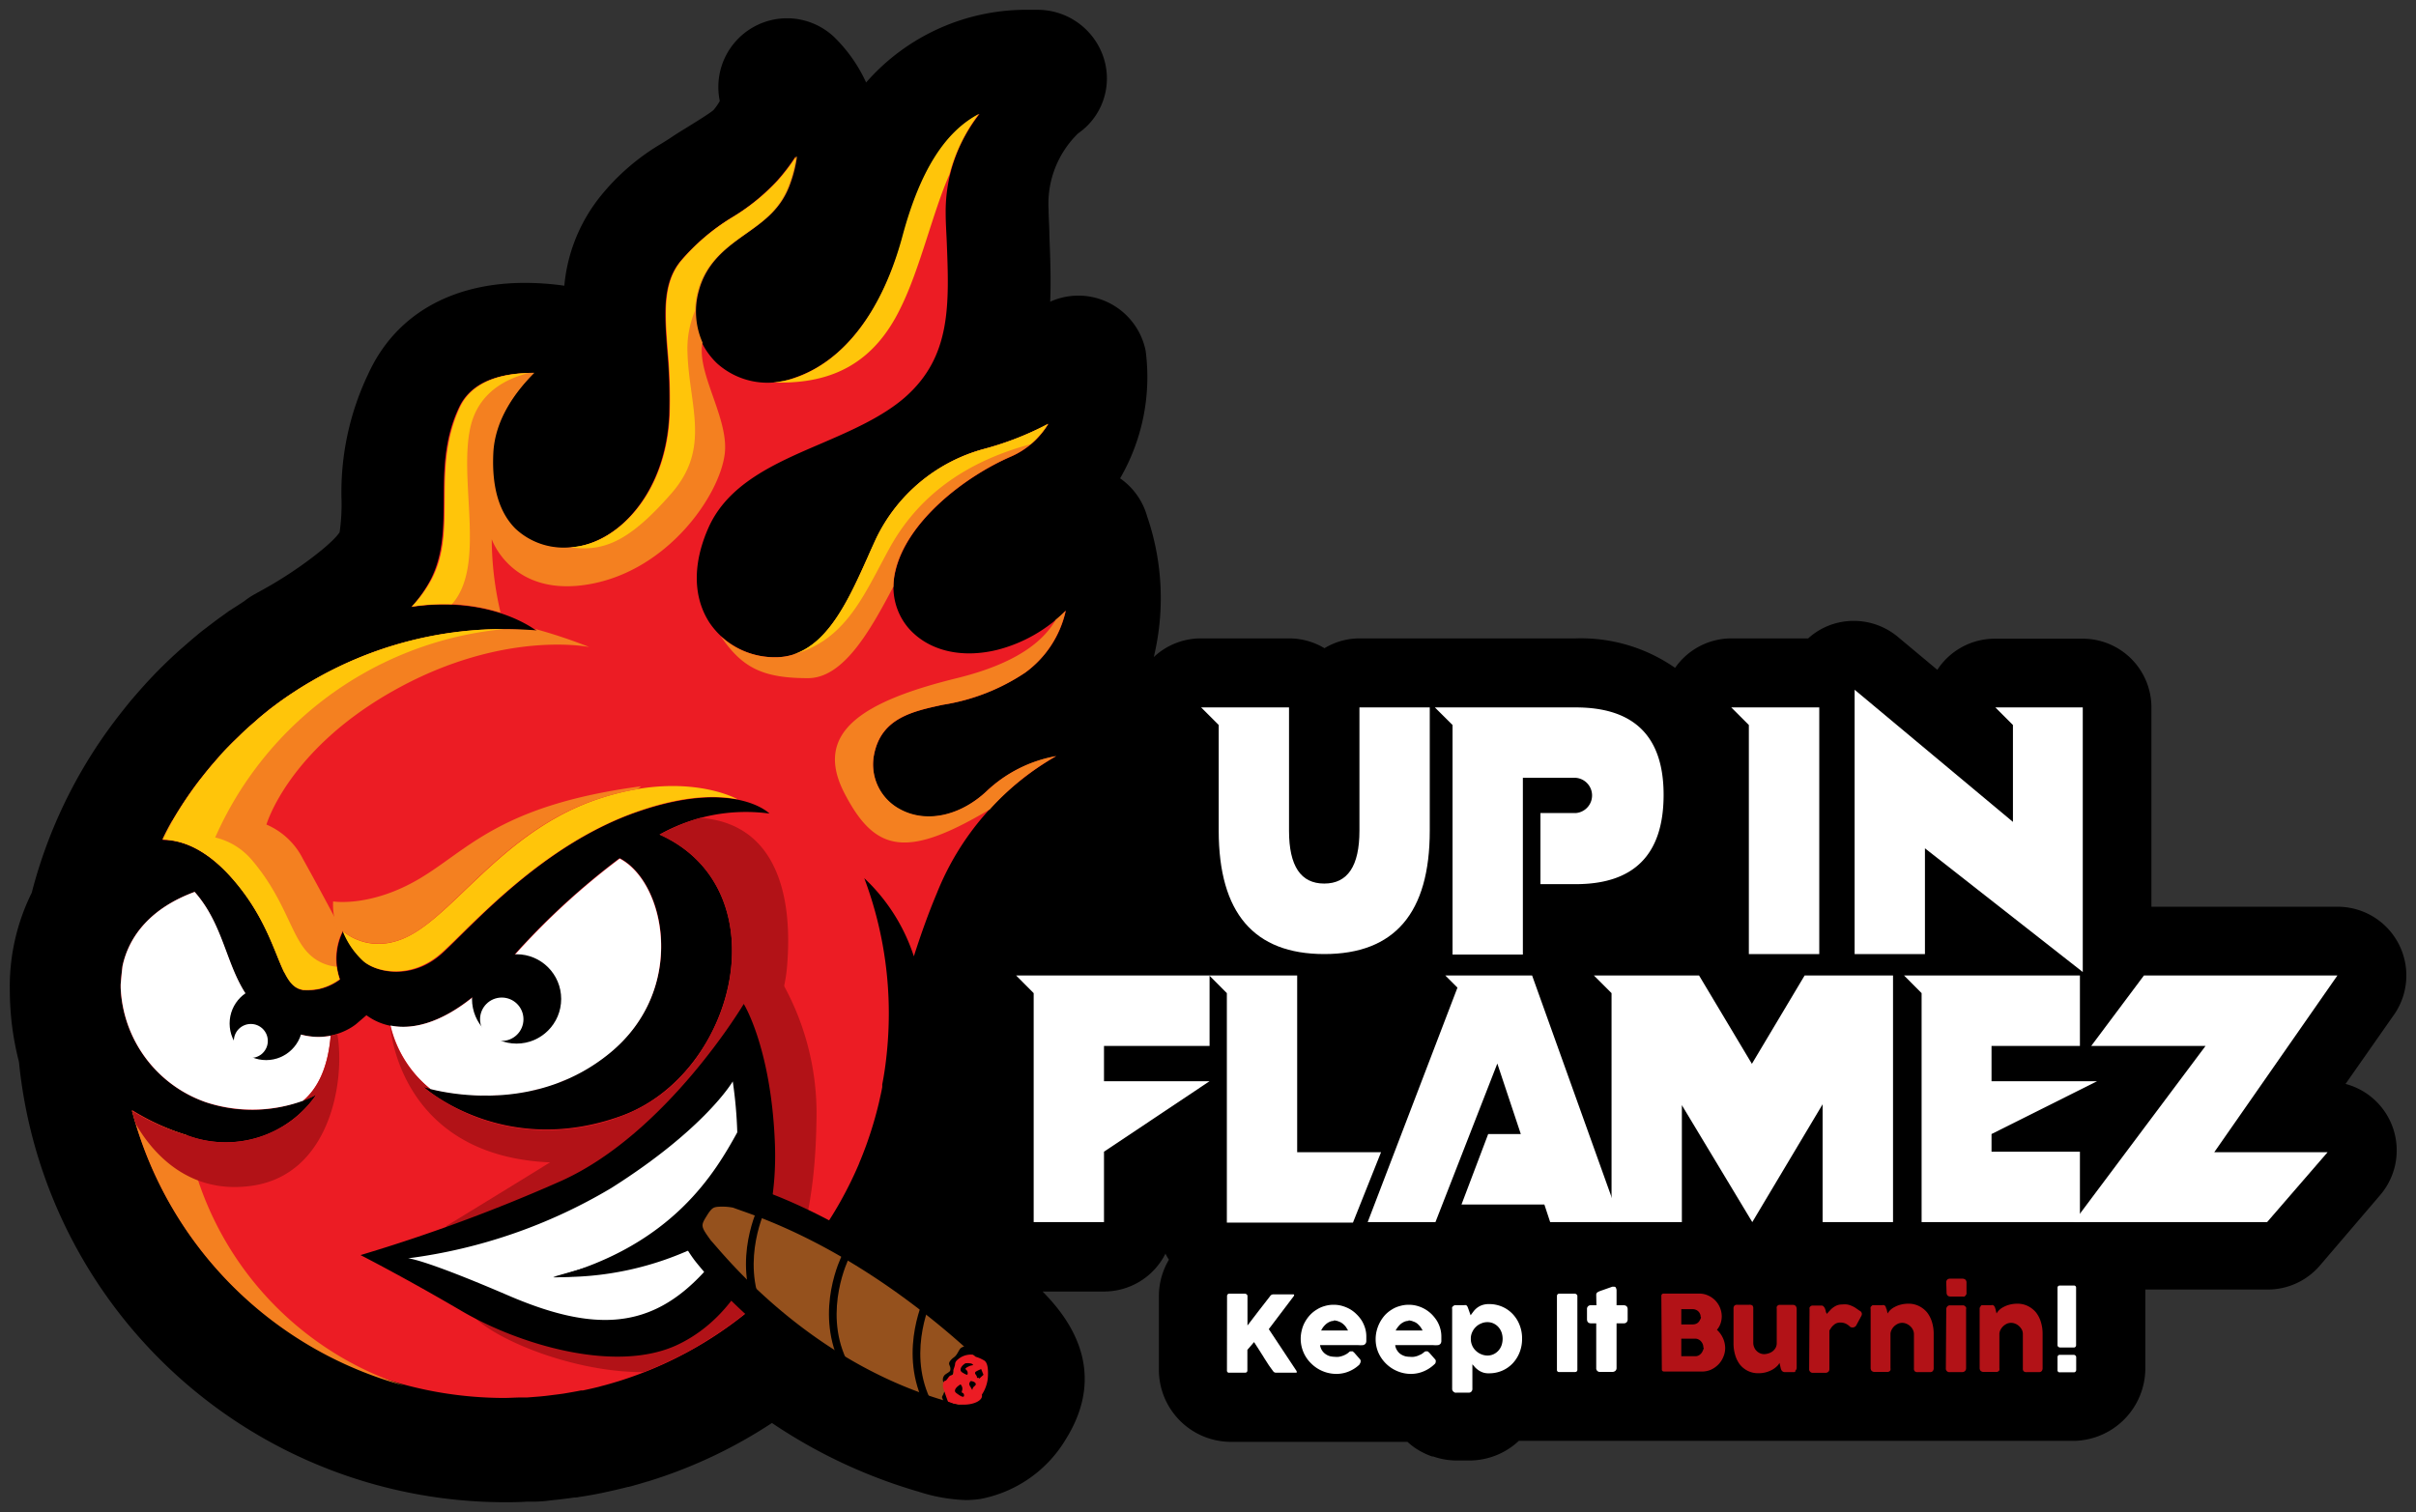
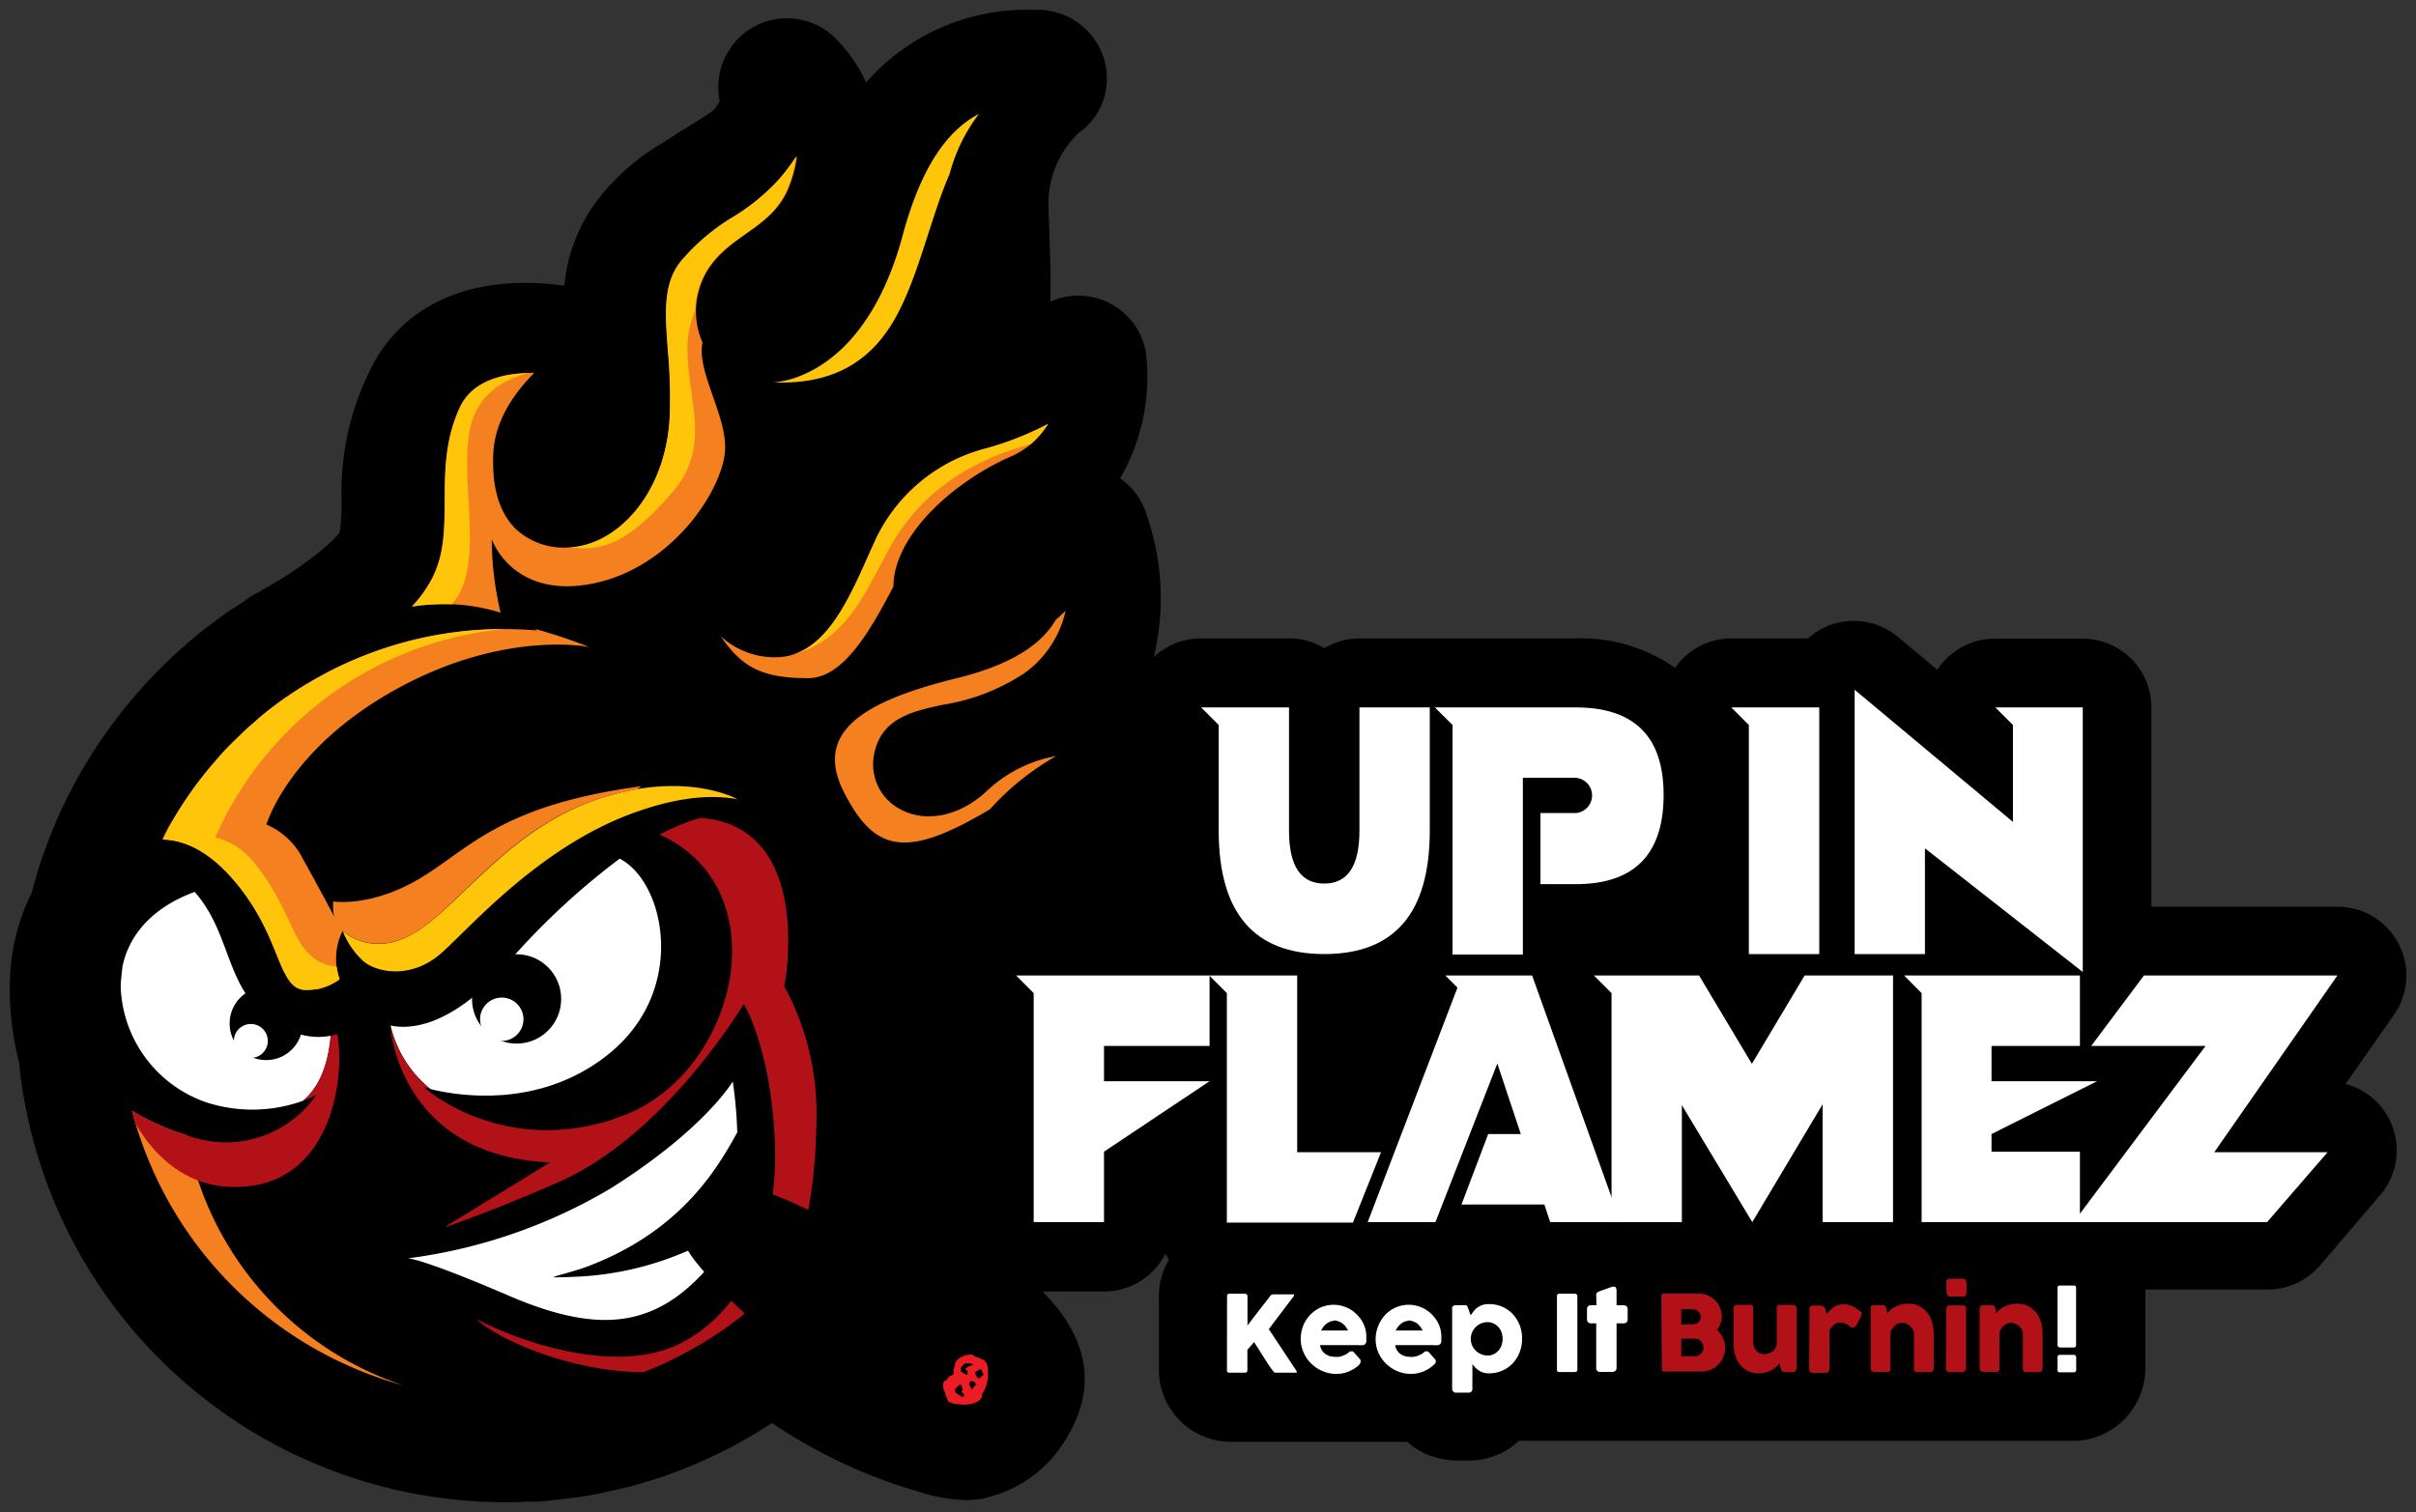
<svg xmlns="http://www.w3.org/2000/svg" id="Layer_1" data-name="Layer 1" viewBox="0 0 246 154">
  <rect x="0" y="0" width="246" height="154" fill="#333333" stroke="none" />
  <defs>
    <style>.cls-1{fill:#ec1c24;}.cls-2{fill:#b21217;}.cls-3{fill:#fff;}.cls-4{fill:#f48020;}.cls-5{fill:#ffc50a;}.cls-6{fill:#95511d;}</style>
  </defs>
  <path d="M238.74,110.52l4.9-7A7,7,0,0,0,238,92.35H219.06V72.05a7,7,0,0,0-7-7h-8.95a7,7,0,0,0-5.85,3.17l-4-3.34a7,7,0,0,0-7.44-1,6.9,6.9,0,0,0-1.71,1.14h-7.83a7,7,0,0,0-5.72,3,16.77,16.77,0,0,0-10.12-3h-22a6.9,6.9,0,0,0-3.58,1,7,7,0,0,0-3.59-1h-9a7,7,0,0,0-4.79,1.9,25.67,25.67,0,0,0-.68-14.34h0a7,7,0,0,0-2.75-3.86,20.58,20.58,0,0,0,2.6-13A7,7,0,0,0,110,30.11h-.19a6.92,6.92,0,0,0-2.88.62c.1-2.34,0-4.61-.08-6.74,0-.79-.06-1.58-.08-2.39v-.22a10,10,0,0,1,3-7.79A6.81,6.81,0,0,0,112.41,6a7.07,7.07,0,0,0-6.62-5h-.91A21.65,21.65,0,0,0,88.19,8.4,15.44,15.44,0,0,0,84.9,3.74a7,7,0,0,0-4.77-1.88,7,7,0,0,0-6.84,8.43,5.82,5.82,0,0,1-.65.93c-.49.4-1.82,1.22-2.55,1.67s-1.19.73-1.71,1.08c-.32.22-.64.41-.95.61A22.83,22.83,0,0,0,61.13,20a17,17,0,0,0-3.67,9.1,28.73,28.73,0,0,0-4-.29c-7.58,0-13.28,3.32-16,9.35a27.89,27.89,0,0,0-2.69,12.62,19.61,19.61,0,0,1-.19,3.43c-.81,1.25-4.49,4-7.52,5.68l0,0-1.22.68a7.86,7.86,0,0,0-1,.68l-1.55,1-.76.55c-.71.5-1.33,1-1.92,1.44-.19.15-.38.3-.56.46l-.16.13c-.52.43-1,.87-1.52,1.31l-.75.68c-.52.49-1.05,1-1.6,1.56l-.13.13-.42.44c-.57.6-1.15,1.25-1.73,1.92-.13.15-.25.3-.38.44-.63.77-1.21,1.5-1.76,2.23l0,0A49.45,49.45,0,0,0,3.23,90.93a21.47,21.47,0,0,0-2.23,10,29.3,29.3,0,0,0,.93,7.22A49.76,49.76,0,0,0,51.34,153c.71,0,1.47,0,2.32-.06l.55,0h.16q.81,0,1.62-.12l.76-.08c.58-.06,1.15-.14,1.73-.22l.12,0a2.7,2.7,0,0,0,.41-.06c.77-.11,1.53-.25,2.27-.4l.27-.06c.65-.14,1.32-.29,2-.46l.39-.1.07,0c.64-.17,1.3-.36,1.94-.56H66l.17-.06a49.22,49.22,0,0,0,12.43-5.89,53.12,53.12,0,0,0,14.94,7,17.34,17.34,0,0,0,4.77.85,10.05,10.05,0,0,0,1.56-.12,12.94,12.94,0,0,0,8.68-6.12c4.62-7.45-.4-12.95-2.39-15h6.25a7,7,0,0,0,6.26-3.86,5.45,5.45,0,0,0,.35.62A7.25,7.25,0,0,0,118,132v7.5a7.34,7.34,0,0,0,7.23,7.35h18.08a7,7,0,0,0,.59.49,7.44,7.44,0,0,0,1.92,1l.11,0a7.25,7.25,0,0,0,2.43.41h1.23a7.37,7.37,0,0,0,5.06-2h56.55a7.4,7.4,0,0,0,7.24-7.35v-1.3c0-.23,0-.45,0-.67s0-.4,0-.61v-5.48h12.46a7,7,0,0,0,5.31-2.44l6.14-7.18a7,7,0,0,0-3.55-11.33Z" />
  <path d="M98,78c-1.94,1.8-3.74,1.82-4.7,1.29a1.58,1.58,0,0,1-.82-1.81c.24-1.28,1.07-1.59,4.23-2.27a24.7,24.7,0,0,0,9.67-3.85c7.88-5.59,3.78-16.46,3.69-16.9,0,0-.21,6.17-9.44,8.26-2.35.53-4.38.17-5.45-1.07A2.87,2.87,0,0,1,94.6,59c.72-3.12,4.42-8.08,9.2-10.14,7.07-3.06,6-11.89,6-11.71-.17,1.86-3.83,4.18-10.63,6.1C93.24,44.89,88.47,48,86,53.36c-.29.64-.59,1.29-.88,2-1.78,4-3.62,8.09-6.17,8.09a4.43,4.43,0,0,1-3.78-1.94c-1-1.52-1-3.74.14-6.23,1.44-3.28,5.43-5,9.65-6.8,3.31-1.42,6.74-2.89,9.47-5.28,6-5.28,5.74-11.89,5.46-18.88,0-.87-.07-1.75-.1-2.65A16.71,16.71,0,0,1,105.57,8c-8.1-.26-14.09,4.08-17,15-1.73,6.42-5,10.86-8.82,12.17a4.21,4.21,0,0,1-4.32-.7,3.85,3.85,0,0,1-.9-3.93c.45-1.7,1.77-2.64,3.44-3.83a11.63,11.63,0,0,0,4.66-7c1.58-7.13-2.48-10.86-2.48-10.86.2.44,1,3.27-2.34,7.1-1.08,1.23-4,2.83-5.53,3.83-1.91,1.28-3.67,2.09-5.68,4.59C63.89,27.73,64.19,31.74,64.5,36a47.77,47.77,0,0,1,.19,6.17C64.41,48,61,52,57.91,52.2A3.69,3.69,0,0,1,55,51.33c-.91-.91-1.43-2.64-1.21-5a14.39,14.39,0,0,1,5.53-9.73c-.49-.12-11.89-3.46-15.52,4.47a20.93,20.93,0,0,0-2.05,9.75c0,2.53,0,4.72-.93,6.51-1.69,3.4-8.1,7.43-10.43,8.7l-1.21.67v.05l-.21.13c-.61.38-1.2.77-1.79,1.18l-.66.47c-.56.4-1.11.81-1.64,1.23l-.63.51c-.44.37-.87.74-1.3,1.13L22.3,72c-.47.44-.93.89-1.38,1.34l-.47.49c-.51.54-1,1.09-1.5,1.66l-.32.38c-.52.62-1,1.26-1.51,1.91l0,0A42.43,42.43,0,0,0,9.81,93.45,14.41,14.41,0,0,0,8,100.83a21.08,21.08,0,0,0,.84,6A42.75,42.75,0,0,0,51.34,146c.67,0,1.33,0,2-.05l.62,0,1.39-.1.66-.07c.49-.05,1-.12,1.48-.19l.46-.06c.65-.1,1.3-.22,1.94-.35l.23,0c.58-.12,1.15-.26,1.72-.4l.38-.1q.85-.22,1.68-.48l.2-.06A42.66,42.66,0,0,0,90.62,120c.06-.15.12-.31.19-.47.16-.4.32-.8.48-1.22s.22-.6.32-.9.11-.29.16-.44a11.31,11.31,0,0,0,1-3.16l.07-.44c0-.13,0-.25.08-.37.12-.52.23-1,.33-1.55,0-.12,0-.23.07-.35.1-.57.2-1.15.28-1.73v0a99.36,99.36,0,0,1,5.06-17c2.11-5,4.67-9.21,8.63-12.35a14.16,14.16,0,0,1,7.44-2.7C110.15,74.33,103.13,73.29,98,78Z" />
-   <path class="cls-1" d="M95.38,91c-.88,2.09-1.65,4.27-2.33,6.4A19,19,0,0,0,88,89.44a39.09,39.09,0,0,1,2.5,13.82,40.33,40.33,0,0,1-.39,5.53c-.08.55-.17,1.11-.28,1.66a2.74,2.74,0,0,1,0,.28c-.09.51-.21,1-.32,1.51a39.44,39.44,0,0,1-1.13,3.89c-.1.29-.2.57-.31.86s-.31.82-.48,1.22c-.05.11-.09.22-.13.33A39.36,39.36,0,0,1,63,140.67l-.2.06c-.5.15-1,.3-1.52.43l-.36.1q-.78.19-1.59.36l-.19,0c-.59.12-1.18.22-1.78.32l-.44.06-1.35.17-.6.06-1.27.1-.57,0c-.61,0-1.21.05-1.83.05a39.22,39.22,0,0,1-37.87-29.33A24.33,24.33,0,0,0,19,115.61a11.19,11.19,0,0,0,13.2-4.12,14.62,14.62,0,0,1-11.22.78,12.93,12.93,0,0,1-8.7-11.69l0-.31c.05-.64.11-1.26.19-1.89.67-3.09,2.92-5.91,7.34-7.54,3.53,4,3.12,9.19,7,12.42,5.45,4.6,9.5,1,9.5,1l1-.86c3.31,2.42,8.43,1.36,14.05-5a73.94,73.94,0,0,1,11.73-11c4.66,2.41,6.94,13.31-1,19.8-8.45,6.94-19,3.47-19,3.47s8.08,7.33,20.13,3C75,109.43,79.57,90.58,67.16,85a17.9,17.9,0,0,1,11.19-2.14s-3.51-3.57-13.36-.2-17.06,11.82-20,14.47-6.5,2-7.92.81a8.36,8.36,0,0,1-2.14-3.1,6.3,6.3,0,0,0-.3,4.92,5.46,5.46,0,0,1-3.74,1.09c-2.63-.36-2.19-5.59-7.17-11.3-2.72-3.11-5.24-4-7.17-4,.33-.65.67-1.29,1-1.92l0-.06a39.36,39.36,0,0,1,2.72-4.06l.34-.43c.36-.46.74-.92,1.12-1.36l.47-.54c.48-.54,1-1.06,1.48-1.57l.58-.56c.35-.33.7-.66,1.06-1l.78-.68c.34-.29.68-.56,1-.84s.5-.4.76-.59c.55-.42,1.12-.82,1.7-1.21l.75-.49c.43-.27.85-.53,1.29-.78a38.74,38.74,0,0,1,19.69-5.35c1.11,0,2.23.05,3.34.14,0,0-4.54-3.65-12.75-2.43a13.1,13.1,0,0,0,2-2.85c1.26-2.53,1.28-5.23,1.3-8.08s0-6.09,1.52-9.32c1.36-3,4.82-3.59,7.62-3.56-1.94,1.94-4,4.78-4.18,8.2s.59,6,2.25,7.67a7.18,7.18,0,0,0,5.61,1.9c4.67-.25,9.74-5.34,10.13-13.43a53.49,53.49,0,0,0-.19-6.6c-.29-3.82-.51-6.85,1.31-9.11a21.48,21.48,0,0,1,5.3-4.51,21.41,21.41,0,0,0,4.56-3.71,19.9,19.9,0,0,0,1.89-2.48,13.23,13.23,0,0,1-.65,2.69c-.9,2.64-2.66,3.89-4.53,5.21s-4,2.86-4.82,5.81A7.38,7.38,0,0,0,73,37a7.69,7.69,0,0,0,7.88,1.48C86,36.78,89.89,31.6,92,23.9c1.74-6.44,4.26-10.48,7.75-12.3a16,16,0,0,0-3.46,10.11c0,.92.06,1.82.1,2.7.27,6.66.48,11.91-4.26,16.07-2.3,2-5.47,3.38-8.53,4.7-4.67,2-9.5,4.07-11.49,8.63-1.59,3.62-1.55,7,.12,9.59a8,8,0,0,0,6.75,3.54c4.84,0,7.26-5.41,9.4-10.18.28-.64.57-1.28.86-1.91a17.14,17.14,0,0,1,11-9.13,31.08,31.08,0,0,0,6.51-2.55,8.28,8.28,0,0,1-3.73,3.3c-4.89,2.11-10.68,6.68-11.84,11.7A6.44,6.44,0,0,0,92.53,64c2,2.26,5.31,3.09,9,2.19a15.16,15.16,0,0,0,7-4,10.63,10.63,0,0,1-4.12,6.3A20.91,20.91,0,0,1,96,71.78c-3.06.67-6.24,1.35-7,5.06a5.16,5.16,0,0,0,2.58,5.58c2.62,1.46,6.09.76,8.83-1.79h0a13.81,13.81,0,0,1,7.11-3.6A28,28,0,0,0,95.38,91Z" />
  <path class="cls-2" d="M77.84,97.29s-1.71,1.92-4,4.51c-1.52,5.21-5.31,10-10.53,11.88l-.69.23A13.22,13.22,0,0,1,61.35,115c-1.92,1.35-15.91,9.87-15.91,9.87s-.38,6,2.87,9.3c2.36,2.36,10.16,5.61,17.23,5.58A39.31,39.31,0,0,0,80.47,129.4c1.85-4.33,2.58-9.58,2.66-15.2A27.13,27.13,0,0,0,77.84,97.29Z" />
  <path class="cls-3" d="M43.83,110.92c2.47.62,11.11,2.21,18.27-3.67,7.91-6.49,5.63-17.39,1-19.8a73.94,73.94,0,0,0-11.73,11c-4.38,4.92-8.45,6.64-11.6,6A11.8,11.8,0,0,0,43.83,110.92Z" />
  <path class="cls-2" d="M52.6,111.37c.36-.05.73-.11,1.1-.19C53.33,111.26,53,111.32,52.6,111.37Z" />
  <path class="cls-2" d="M55.31,110.8c.39-.12.79-.24,1.19-.38C56.1,110.56,55.7,110.68,55.31,110.8Z" />
  <path class="cls-2" d="M53.88,111.15c.38-.08.78-.18,1.17-.28C54.66,111,54.26,111.07,53.88,111.15Z" />
  <path class="cls-2" d="M52.45,111.39l-1.12.12Z" />
  <path class="cls-2" d="M58,109.82c.41-.19.82-.4,1.23-.62C58.81,109.42,58.4,109.63,58,109.82Z" />
  <path class="cls-2" d="M56.7,110.34c.39-.14.79-.3,1.18-.48C57.49,110,57.09,110.2,56.7,110.34Z" />
  <path class="cls-2" d="M60.87,108.18c.41-.29.82-.59,1.23-.93C61.69,107.59,61.28,107.89,60.87,108.18Z" />
  <path class="cls-2" d="M59.46,109.06c.4-.22.8-.47,1.2-.74C60.26,108.59,59.86,108.84,59.46,109.06Z" />
-   <path class="cls-2" d="M48.12,101.6a20.12,20.12,0,0,0,1.59-1.41A20.12,20.12,0,0,1,48.12,101.6Z" />
  <path class="cls-2" d="M50,111.58c.34,0,.69,0,1.05,0C50.73,111.56,50.38,111.57,50,111.58Z" />
  <path class="cls-2" d="M45.09,111.19l.7.12Z" />
  <path class="cls-2" d="M45.82,111.32l.8.1Z" />
  <path class="cls-2" d="M44.4,111.05l.59.12Z" />
  <path class="cls-2" d="M49.84,111.58c-.33,0-.66,0-1,0C49.18,111.59,49.51,111.59,49.84,111.58Z" />
  <path class="cls-2" d="M46.78,111.44l.86.08Z" />
  <path class="cls-2" d="M48.79,111.58l-1,0Z" />
  <path class="cls-2" d="M71.31,83.3A22.19,22.19,0,0,0,67.16,85c12.41,5.62,7.85,24.47-3.89,28.72-12.05,4.37-20.13-3-20.13-3s.43.14,1.18.31l-.49-.11a11.8,11.8,0,0,1-4.09-6.41s.76,12.59,15.19,13.81,24.43-10.89,25.2-19.79C80.82,90.66,78.72,83.84,71.31,83.3Z" />
  <path class="cls-2" d="M41,104.64l-.62,0Z" />
  <path d="M15.49,87.63l.22.1-.36.21A2.92,2.92,0,0,1,15.49,87.63Z" />
  <path d="M75.73,102.25s-7.81,13.14-18.53,18a171.33,171.33,0,0,1-20.49,7.58s4.46,2.27,10.27,5.68,15.77,6.45,22.08,3.42,10.22-10.79,9.84-20.5S75.73,102.25,75.73,102.25Z" />
  <path class="cls-3" d="M71.58,129.67c-5.3,5.69-11,6.07-19.81,2.28s-10.22-3.79-10.22-3.79A53.87,53.87,0,0,0,62.24,121c9.59-6.06,12.37-10.86,12.37-10.86a44.61,44.61,0,0,1,.46,5.19c-2.21,4-6.53,11.54-18.74,14.77,0,0,11.26.21,18.5-8.79C74.43,124.44,73.51,127.6,71.58,129.67Z" />
  <ellipse cx="52.6" cy="101.74" rx="4.54" ry="4.55" />
  <path class="cls-3" d="M21,112.27a15.2,15.2,0,0,0,9.86-.16c1.45-1.24,2.52-3.28,2.81-6.62-1.69.33-4.09.1-6.85-2.23-3.84-3.23-3.43-8.38-7-12.42-4.42,1.63-6.67,4.45-7.34,7.54-.08.63-.14,1.25-.19,1.89l0,.31A12.93,12.93,0,0,0,21,112.27Z" />
  <circle class="cls-3" cx="51.09" cy="103.81" r="2.21" />
  <ellipse cx="27.1" cy="104.24" rx="3.72" ry="3.73" />
  <circle class="cls-3" cx="25.54" cy="106.02" r="1.73" />
  <path class="cls-4" d="M17.53,83.57c-.36.63-.7,1.27-1,1.92,1.93,0,4.45.91,7.17,4C27,93.32,27.9,96.91,28.92,99l1.92,1.83,1.46-.07a6.24,6.24,0,0,0,2.28-1,6.37,6.37,0,0,1,.27-4.87c-.88-1.67-2.79-5.24-4-7.4a7.41,7.41,0,0,0-3.72-3.51s2.23-7.73,13.24-13.8S60,65.9,60,65.9a54.44,54.44,0,0,0-5.54-1.85l.22.16c-1.11-.09-2.23-.14-3.34-.14a38.74,38.74,0,0,0-19.69,5.35c-.44.25-.86.51-1.29.78l-.75.49c-.58.39-1.15.79-1.7,1.21-.26.19-.51.39-.76.59s-.69.55-1,.84l-.78.68c-.36.32-.71.65-1.06,1l-.58.56c-.51.51-1,1-1.48,1.57l-.47.54c-.38.44-.76.9-1.12,1.36l-.34.43a39.36,39.36,0,0,0-2.72,4.06Z" />
  <path class="cls-4" d="M35.34,95.76h0s-.08-.13-.19-.35C35.2,95.52,35.27,95.64,35.34,95.76Z" />
  <path class="cls-5" d="M23.67,89.51c5,5.71,4.54,10.94,7.17,11.3a5.46,5.46,0,0,0,3.74-1.09,7.15,7.15,0,0,1-.3-1.26,4.55,4.55,0,0,1-2.88-1.37c-1.78-1.78-2.33-5.45-5.72-9.46S17,85.51,17,85.51h0C18.83,85.68,21.17,86.64,23.67,89.51Z" />
  <path class="cls-4" d="M74.64,22.09a21.48,21.48,0,0,0-5.3,4.51c-1.82,2.26-1.6,5.29-1.31,9.11a53.49,53.49,0,0,1,.19,6.6c-.39,8.09-5.46,13.18-10.13,13.43a7.18,7.18,0,0,1-5.61-1.9c-1.66-1.66-2.41-4.24-2.25-7.67s2.24-6.26,4.18-8.2c-2.8,0-6.26.58-7.62,3.56-1.48,3.23-1.5,6.33-1.52,9.32s0,5.55-1.3,8.08a13.1,13.1,0,0,1-2,2.85,19.72,19.72,0,0,1,9,.62,33.07,33.07,0,0,1-.9-7.48s2.05,6,10,4.57,13.17-9,13.72-13.23c.47-3.61-2.89-8.25-2.26-11.38a7.79,7.79,0,0,1-.37-5.27c.79-2.95,2.93-4.47,4.82-5.81s3.63-2.57,4.53-5.21a13.23,13.23,0,0,0,.65-2.69,19.9,19.9,0,0,1-1.89,2.48A21.41,21.41,0,0,1,74.64,22.09Z" />
  <path class="cls-4" d="M19,115.61a24.33,24.33,0,0,1-5.56-2.48,39.31,39.31,0,0,0,27.74,28A32.93,32.93,0,0,1,19,115.61Z" />
  <path class="cls-4" d="M91.15,58.17c1.16-5,6.95-9.59,11.84-11.7a8.28,8.28,0,0,0,3.73-3.3,31.08,31.08,0,0,1-6.51,2.55,17.14,17.14,0,0,0-11,9.13c-.29.63-.58,1.27-.86,1.91-2.14,4.77-4.56,10.18-9.4,10.18a8.09,8.09,0,0,1-5.57-2.15c2.18,3.21,4.26,4.28,8.89,4.28,3.62,0,6.33-4.83,8.7-9.33A7.91,7.91,0,0,1,91.15,58.17Z" />
  <path class="cls-4" d="M71.19,61.07h0l0,0Z" />
  <path class="cls-2" d="M24.36,112.94l.24,0Z" />
  <path class="cls-2" d="M15.94,109Z" />
  <path class="cls-2" d="M34.35,105.32a6.11,6.11,0,0,1-.68.18h0c-.29,3.34-1.36,5.38-2.81,6.62h0a9.64,9.64,0,0,0,1.36-.62A11.19,11.19,0,0,1,19,115.61a24.33,24.33,0,0,1-5.56-2.48c.11.45.24.9.38,1.34,1.59,2.76,5.25,7.24,11.83,6.3C33.61,119.64,35.17,110.1,34.35,105.32Z" />
  <path class="cls-2" d="M26.42,113h0Z" />
  <path class="cls-2" d="M22.08,112.56l.27.06Z" />
  <path class="cls-2" d="M23.3,112.81h0Z" />
  <path class="cls-2" d="M25.54,113h0Z" />
  <path class="cls-2" d="M16.64,109.72l0,0Z" />
-   <path class="cls-2" d="M19.85,111.82l.22.1Z" />
  <path class="cls-2" d="M19,111.39l.2.11Z" />
  <path class="cls-2" d="M17.38,110.34l.08.07Z" />
  <path class="cls-2" d="M18.16,110.9l.14.09Z" />
  <path class="cls-2" d="M30.66,105.38h0Z" />
  <path class="cls-2" d="M31.53,105.55l-.09,0Z" />
  <path class="cls-2" d="M29.84,105.1l-.12,0Z" />
  <path class="cls-2" d="M28.9,104.67l-.15-.08Z" />
  <path class="cls-2" d="M32.22,105.61h0Z" />
  <path class="cls-2" d="M33.09,105.58h0Z" />
  <path class="cls-2" d="M28.41,112.77l-.2,0Z" />
  <path class="cls-2" d="M27.47,112.91l-.15,0Z" />
  <path class="cls-2" d="M29.13,112.63l-.19,0Z" />
  <path class="cls-2" d="M29.93,112.42l-.23.06Z" />
  <path class="cls-2" d="M27.9,104.07l-.13-.09Z" />
  <path class="cls-2" d="M30.48,112.25l-.22.07Z" />
  <path class="cls-5" d="M80.87,38.51a9.45,9.45,0,0,1-2.11.44c6.27.23,10.35-2.26,12.92-7.55,2-4,3.31-9.85,5-13.64a17.38,17.38,0,0,1,3-6.16c-3.49,1.82-6,5.86-7.75,12.3C89.89,31.6,86,36.78,80.87,38.51Z" />
  <path class="cls-5" d="M89.2,54.85c-.29.63-.58,1.27-.86,1.91-1.86,4.15-3.93,8.77-7.63,9.91,5.44-1.45,7.25-6.09,9.85-10.82s7-8.62,14.38-10.61a9.14,9.14,0,0,0,1.78-2.07,31.08,31.08,0,0,1-6.51,2.55A17.14,17.14,0,0,0,89.2,54.85Z" />
  <path class="cls-5" d="M51.34,64.07a38.74,38.74,0,0,0-19.69,5.35c-.44.25-.86.51-1.29.78l-.75.49c-.58.39-1.15.79-1.7,1.21-.26.19-.51.39-.76.59s-.69.55-1,.84l-.78.68c-.36.32-.71.65-1.06,1l-.58.56c-.51.51-1,1-1.48,1.57l-.47.54c-.38.44-.76.9-1.12,1.36l-.34.43a39.36,39.36,0,0,0-2.72,4.06l0,.06c-.36.63-.7,1.27-1,1.92a8.1,8.1,0,0,1,4.56,1.63A35.84,35.84,0,0,1,51.34,64.07Z" />
  <path class="cls-5" d="M58.09,55.74c3.53.53,6.17-.81,10.25-5.46S70.17,41.4,70,35.91a10,10,0,0,1,.77-4.27,8.5,8.5,0,0,1,.29-2c.79-2.95,2.93-4.47,4.82-5.81s3.63-2.57,4.53-5.21a13.23,13.23,0,0,0,.65-2.69,19.9,19.9,0,0,1-1.89,2.48,21.41,21.41,0,0,1-4.56,3.71,21.48,21.48,0,0,0-5.3,4.51c-1.82,2.26-1.6,5.29-1.31,9.11a53.49,53.49,0,0,1,.19,6.6C67.83,50.4,62.76,55.49,58.09,55.74Z" />
  <path class="cls-5" d="M80.26,66.78v0l.26-.07Z" />
  <path class="cls-5" d="M41.93,61.78A22.45,22.45,0,0,1,46,61.55c3.53-3.92.68-12.54,1.89-18,.8-3.61,3.7-5,5.92-5.55-2.67.07-5.74.8-7,3.56-1.48,3.23-1.5,6.33-1.52,9.32s0,5.55-1.3,8.08A13.1,13.1,0,0,1,41.93,61.78Z" />
  <path class="cls-5" d="M75.94,38.68l-.07,0h.07Z" />
  <path class="cls-5" d="M42.54,94.8c-4.56,3-7.66,0-7.66,0A8.36,8.36,0,0,0,37,97.9c1.42,1.19,4.93,1.83,7.92-.81S55.14,86,65,82.62C69.65,81,72.88,81,75,81.39h.07s-5.32-3-14.2,0S47.1,91.85,42.54,94.8Z" />
  <path class="cls-4" d="M35.47,96c.06.1.12.21.19.31C35.59,96.21,35.53,96.1,35.47,96Zm-.59-1.2v0Zm7.66,0c4.56-3,9.44-10.46,18.33-13.41a26.56,26.56,0,0,1,4-1l.42-.31C50.88,82,47.67,86.56,42.7,89.5s-8.78,2.31-8.78,2.31a6.38,6.38,0,0,0,.76,3.4,3.61,3.61,0,0,1,.2-.41S38,97.76,42.54,94.8Zm-7.62.12,0,0Zm.42.84-.06-.1Zm-.25-.47,0-.06Z" />
  <path class="cls-4" d="M107.55,77a13.81,13.81,0,0,0-7.11,3.6h0c-2.74,2.55-6.21,3.25-8.83,1.79A5.16,5.16,0,0,1,89,76.84c.72-3.71,3.9-4.39,7-5.06a20.91,20.91,0,0,0,8.38-3.27,10.63,10.63,0,0,0,4.12-6.3c-.32.32-.66.62-1,.91-1.28,2.24-4.08,4.48-10.07,5.95-9.79,2.41-14.6,5.6-11.46,11.69s6.36,6.7,14.82,1.67h0A27,27,0,0,1,107.55,77Z" />
  <path d="M56.33,130.05a31.67,31.67,0,0,0,14.92-3.23l-1.5-2-9.09,4Z" />
  <path d="M98.71,145.66a8.73,8.73,0,0,1-3.26-.55c-15.44-4.4-24.78-16.82-24.78-16.82-1.45-2-1.78-3-.25-5.46s3.06-2.58,5.29-2.2c0,0,11.74,3,25.28,15.57,2.6,2.63,3.15,4.09,1.62,6.55A6,6,0,0,1,98.71,145.66Z" />
-   <path class="cls-6" d="M97.66,143.08l-.39-.12-.75-.21c-14.45-4.12-23.08-15.31-24.13-16.4-1.07-1.48-1.06-1.5-.39-2.58.47-.76.68-.8,1-.85a5.82,5.82,0,0,1,1.65.08c1.63.66,12.06,3.54,24.65,15.17,1.41,2,.91,2.78.51,3.42a3.06,3.06,0,0,1-2,1.46l-.13,0Z" />
  <path class="cls-1" d="M99.29,138.17c-1.24-1.12-2.06.63-2.31.81s.37.86,0,1.05a4.13,4.13,0,0,0-.73.36c-.24.19-.24.86-.24.86.24.79.51,1.5.51,1.5s.06.2,1.33.3,2.29-.44,2.12-1a3.74,3.74,0,0,0,.61-1.67c.06-.89,0-1.57-.36-1.81A3.66,3.66,0,0,0,99.29,138.17Z" />
  <path d="M98.3,138.85c-.41.24-.71.71-.31.94s.57.37.54,0-.5-.3,0-.57.67-.1.5-.27S98.3,138.85,98.3,138.85Z" />
  <path d="M97.8,141c-.44.26-.75.63-.44.87s.83.6.8.23-.33-.11-.2-.47A.61.61,0,0,0,97.8,141Z" />
  <path d="M98.83,140.66c.34,0,.74.27.4.51s-.13.6-.33.23-.14-.2-.2-.37S98.83,140.66,98.83,140.66Z" />
  <path d="M99.9,139.43c-.47.23-.78.28-.54.59s0,.34.24.31-.13.27.2,0l.34-.31Z" />
  <path d="M77,133.64c-2.47-5.37.2-10.7.31-10.93l.68.35s-2.61,5.24-.29,10.26Zm9.15,4.76c-2.32-5,.27-10.21.29-10.26l-.68-.35c-.11.23-2.78,5.56-.31,10.93Zm8.52,4c-2.32-5,.27-10.21.29-10.26l-.68-.35c-.11.22-2.78,5.56-.31,10.93Z" />
  <path d="M99.71,138.16a2,2,0,0,0-2,.16c-.43.3-.45.46-.47.66s-.19.53-.17.64A1.08,1.08,0,0,1,97,140a2,2,0,0,1-.25.11c-.16.07-.36.52-.5.52s-.18.17-.18.17a.67.67,0,0,1,.18-.81c.41-.29.54-.28.52-.62s-.29-.43,0-.79.42-.3.65-.65.3-.6.52-.7a1.51,1.51,0,0,1,.6-.16,5.12,5.12,0,0,1,.71,0Z" />
  <path d="M96.16,141.73s.07.22.17.5.19.52.19.52l.51.2-.29.11-.58-.17c-.13-.29,0,.06-.13-.29s-.18-.23,0-.55Z" />
  <path class="cls-3" d="M124.94,132a.25.25,0,0,1,.06-.17.25.25,0,0,1,.18-.07h1.58a.27.27,0,0,1,.17.07.2.2,0,0,1,.09.17V135l1.14-1.49,1.15-1.48a.43.43,0,0,1,.15-.15.41.41,0,0,1,.18-.05h2c.09,0,.13,0,.13.08a.24.24,0,0,1-.06.13l-2.52,3.33,2.79,4.21a.29.29,0,0,1,.06.15c0,.05,0,.08-.12.08h-2a.41.41,0,0,1-.18-.05.5.5,0,0,1-.14-.15c-.19-.26-.37-.5-.52-.74s-.31-.47-.45-.71l-.45-.71-.49-.76-.68.79v2.09c0,.16-.09.24-.26.24h-1.58a.21.21,0,0,1-.24-.24Z" />
  <path class="cls-3" d="M138.4,139a3.49,3.49,0,0,1-1.06.68,3.28,3.28,0,0,1-1.25.25,3.62,3.62,0,0,1-1.39-.27,3.58,3.58,0,0,1-1.15-.75,3.5,3.5,0,0,1-1-3.43,3.18,3.18,0,0,1,.32-.83,3.66,3.66,0,0,1,.52-.72,3.28,3.28,0,0,1,.68-.55,3,3,0,0,1,.81-.36,3.12,3.12,0,0,1,.93-.13,3.08,3.08,0,0,1,.86.12,3.66,3.66,0,0,1,.79.33,3.35,3.35,0,0,1,.67.52,3.59,3.59,0,0,1,.53.65,3.54,3.54,0,0,1,.34.77,2.92,2.92,0,0,1,.12.83c0,.19,0,.34,0,.46a.47.47,0,0,1-.08.28.44.44,0,0,1-.25.15,3.08,3.08,0,0,1-.51,0h-3.87a1.34,1.34,0,0,0,.6.94,1.46,1.46,0,0,0,.46.2,2.48,2.48,0,0,0,.45.05,1.87,1.87,0,0,0,.4,0,2.48,2.48,0,0,0,.39-.1,2.29,2.29,0,0,0,.35-.16,1.46,1.46,0,0,0,.26-.18.6.6,0,0,1,.14-.11.31.31,0,0,1,.13,0,.28.28,0,0,1,.15,0l.16.14.57.65a.33.33,0,0,1,.07.13.36.36,0,0,1,0,.11.33.33,0,0,1-.06.19A.58.58,0,0,1,138.4,139Zm-2.58-4.47a1.1,1.1,0,0,0-.4.08,1.72,1.72,0,0,0-.37.22,2.34,2.34,0,0,0-.31.32,2.32,2.32,0,0,0-.22.36h2.74q-.12-.21-.24-.39a1.82,1.82,0,0,0-.31-.31,1.28,1.28,0,0,0-.38-.21A1.57,1.57,0,0,0,135.82,134.48Z" />
  <path class="cls-3" d="M146,139a3.54,3.54,0,0,1-1.07.68,3.28,3.28,0,0,1-1.25.25,3.54,3.54,0,0,1-1.38-.27,3.65,3.65,0,0,1-1.94-1.87,3.4,3.4,0,0,1-.29-1.4,3.44,3.44,0,0,1,.12-.91,3.74,3.74,0,0,1,.84-1.55,3.28,3.28,0,0,1,.68-.55,2.88,2.88,0,0,1,.82-.36,3.1,3.1,0,0,1,.92-.13,3.15,3.15,0,0,1,.87.12,3.38,3.38,0,0,1,1.46.85,4,4,0,0,1,.52.65,3.12,3.12,0,0,1,.34.77,2.92,2.92,0,0,1,.12.83c0,.19,0,.34,0,.46a.47.47,0,0,1-.08.28.41.41,0,0,1-.25.15,2.89,2.89,0,0,1-.51,0h-3.86a1.22,1.22,0,0,0,.22.57,1.19,1.19,0,0,0,.37.37,1.69,1.69,0,0,0,.46.2,2.49,2.49,0,0,0,.46.05,1.78,1.78,0,0,0,.39,0,2.6,2.6,0,0,0,.4-.1l.35-.16a1.35,1.35,0,0,0,.25-.18l.15-.11a.28.28,0,0,1,.13,0,.25.25,0,0,1,.14,0l.16.14.57.65a.38.38,0,0,1,.08.13.37.37,0,0,1,0,.11.41.41,0,0,1-.05.19A.86.86,0,0,1,146,139Zm-2.58-4.47a1.15,1.15,0,0,0-.41.08,2,2,0,0,0-.37.22,2.27,2.27,0,0,0-.3.32,1.81,1.81,0,0,0-.23.36h2.74a2.55,2.55,0,0,0-.24-.39,2.2,2.2,0,0,0-.3-.31,1.22,1.22,0,0,0-.39-.21A1.51,1.51,0,0,0,143.42,134.48Z" />
  <path class="cls-3" d="M148,133a.34.34,0,0,1,.15-.07l.14,0h.81a.4.4,0,0,1,.17,0,.24.24,0,0,1,.11.09.54.54,0,0,1,.07.13l.06.16.23.65.3-.4a2,2,0,0,1,.36-.36,1.83,1.83,0,0,1,.5-.27,2.08,2.08,0,0,1,.71-.11,3.32,3.32,0,0,1,1.35.27,3.23,3.23,0,0,1,1.07.75,3.38,3.38,0,0,1,.7,1.12,3.68,3.68,0,0,1,.25,1.38,3.73,3.73,0,0,1-.25,1.39,3.48,3.48,0,0,1-.7,1.12,3.23,3.23,0,0,1-1.07.75,3.32,3.32,0,0,1-1.35.27,1.74,1.74,0,0,1-.6-.08,1.88,1.88,0,0,1-.45-.22,2.57,2.57,0,0,1-.35-.29l-.29-.33v2.51a.38.38,0,0,1-.1.27.35.35,0,0,1-.3.11h-1.23a.36.36,0,0,1-.14,0l-.14-.08a.4.4,0,0,1-.1-.12.3.3,0,0,1-.05-.16v-8.16a.48.48,0,0,1,0-.18A.64.64,0,0,1,148,133Zm5,3.35a2,2,0,0,0-.11-.65,1.72,1.72,0,0,0-.32-.54,1.55,1.55,0,0,0-.48-.36,1.46,1.46,0,0,0-.63-.14,1.53,1.53,0,0,0-.64.13,1.61,1.61,0,0,0-.53.34,1.67,1.67,0,0,0-.37.51,1.55,1.55,0,0,0-.16.63v.08a1.67,1.67,0,0,0,.13.67,1.58,1.58,0,0,0,.37.54,1.7,1.7,0,0,0,.54.36,1.66,1.66,0,0,0,.66.14,1.46,1.46,0,0,0,.63-.14,1.55,1.55,0,0,0,.48-.36,1.61,1.61,0,0,0,.32-.54A2.09,2.09,0,0,0,153,136.36Z" />
  <path class="cls-3" d="M158.53,132a.25.25,0,0,1,.06-.17.25.25,0,0,1,.18-.07h1.58a.27.27,0,0,1,.17.07.2.2,0,0,1,.09.17v7.5c0,.16-.09.24-.26.24h-1.58a.21.21,0,0,1-.24-.24Z" />
  <path class="cls-3" d="M162.53,131.88a.31.31,0,0,1,.11-.25,1.5,1.5,0,0,1,.31-.15l1.22-.43h.1c.13,0,.22,0,.26.11a.56.56,0,0,1,.07.3v1.48h.74a.43.43,0,0,1,.28.1.42.42,0,0,1,.11.31v1a.45.45,0,0,1-.11.33.39.39,0,0,1-.28.1h-.74v4.54a.38.38,0,0,1-.12.3.49.49,0,0,1-.33.11h-1.21a.37.37,0,0,1-.41-.41v-4.54H162c-.27,0-.41-.14-.41-.43v-1a.37.37,0,0,1,.41-.41h.55Z" />
  <path class="cls-2" d="M169.16,132a.24.24,0,0,1,.06-.18.21.21,0,0,1,.17-.07H173a2.18,2.18,0,0,1,.89.18,2.36,2.36,0,0,1,.74.5,2.29,2.29,0,0,1,.49.73,2.32,2.32,0,0,1,.19.91,2.27,2.27,0,0,1-.13.75,1.94,1.94,0,0,1-.36.62,2.56,2.56,0,0,1,.61.84,2.47,2.47,0,0,1,.23,1,2.23,2.23,0,0,1-.19.92,2.38,2.38,0,0,1-.5.77,2.62,2.62,0,0,1-.75.53,2.27,2.27,0,0,1-.9.19h-3.88a.24.24,0,0,1-.17-.06.21.21,0,0,1-.06-.17Zm4,2.12a.73.73,0,0,0-.06-.3.74.74,0,0,0-.17-.25.78.78,0,0,0-.26-.17.88.88,0,0,0-.33-.06h-1.15v1.55h1.14a.88.88,0,0,0,.33-.05.68.68,0,0,0,.26-.16.7.7,0,0,0,.17-.25A.64.64,0,0,0,173.2,134.16Zm.28,3.12a1,1,0,0,0-.06-.33,1,1,0,0,0-.17-.28.79.79,0,0,0-.27-.21.73.73,0,0,0-.33-.08h-1.42v1.79h1.42a.72.72,0,0,0,.33-.07.86.86,0,0,0,.26-.2.88.88,0,0,0,.18-.29A1,1,0,0,0,173.48,137.28Z" />
  <path class="cls-2" d="M182.83,139.68a.34.34,0,0,1-.15.07l-.15,0h-.81a.4.4,0,0,1-.28-.13.57.57,0,0,1-.08-.13.75.75,0,0,1-.05-.16l-.12-.52a1.27,1.27,0,0,1-.27.35,2.2,2.2,0,0,1-.46.34,2.79,2.79,0,0,1-1.42.36,2.32,2.32,0,0,1-1.08-.24,2.39,2.39,0,0,1-.8-.64,3,3,0,0,1-.49-1,4,4,0,0,1-.16-1.16v-3.52a.46.46,0,0,1,.08-.31.37.37,0,0,1,.29-.1h1.23a.5.5,0,0,1,.32.07.43.43,0,0,1,.09.31v3.5a1.12,1.12,0,0,0,.09.44,1,1,0,0,0,.23.36,1.12,1.12,0,0,0,.78.35,1.67,1.67,0,0,0,.42-.07,1.35,1.35,0,0,0,.42-.2,1.2,1.2,0,0,0,.32-.35,1,1,0,0,0,.13-.52v-3.49a.58.58,0,0,1,0-.19.31.31,0,0,1,.11-.14.38.38,0,0,1,.13-.06h1.35a.42.42,0,0,1,.34.11.49.49,0,0,1,.1.3v6a.41.41,0,0,1-.05.19.3.3,0,0,1-.12.13Z" />
  <path class="cls-2" d="M184.25,133.34a.47.47,0,0,1,0-.17.64.64,0,0,1,.1-.13l.14-.07.15,0h.81a.29.29,0,0,1,.22.08.78.78,0,0,1,.14.2,1.84,1.84,0,0,1,.09.28c0,.1.07.19.11.29.1-.12.21-.24.32-.35a1.67,1.67,0,0,1,.34-.31,1.71,1.71,0,0,1,.4-.22,1.48,1.48,0,0,1,.49-.08,2.75,2.75,0,0,1,.52,0,2,2,0,0,1,.43.13,2.65,2.65,0,0,1,.41.21l.43.3a.37.37,0,0,1,.23.32.54.54,0,0,1-.09.27L189,135a.42.42,0,0,1-.36.2.57.57,0,0,1-.24-.05,1.6,1.6,0,0,0-.47-.34,1.3,1.3,0,0,0-.54-.11,1.06,1.06,0,0,0-.37.06.81.81,0,0,0-.28.17,1.48,1.48,0,0,0-.25.25c-.07.1-.15.22-.22.34v3.89a.4.4,0,0,1-.1.3.45.45,0,0,1-.33.11h-1.21a.37.37,0,0,1-.42-.41Z" />
  <path class="cls-2" d="M190.57,133a.27.27,0,0,1,.14-.07l.15,0h.81a.31.31,0,0,1,.17,0,.34.34,0,0,1,.12.09.61.61,0,0,1,.07.14s0,.1.06.15l.11.47a1.47,1.47,0,0,1,.26-.34,1.72,1.72,0,0,1,.45-.32,2.59,2.59,0,0,1,.61-.24,3.14,3.14,0,0,1,.78-.1,2.39,2.39,0,0,1,1.09.24,2.56,2.56,0,0,1,.82.64,3,3,0,0,1,.51,1,4,4,0,0,1,.17,1.16v3.52a.45.45,0,0,1-.09.3.35.35,0,0,1-.28.11h-1.24a.46.46,0,0,1-.31-.08.38.38,0,0,1-.09-.3v-3.5a1,1,0,0,0-.11-.44,1.17,1.17,0,0,0-.27-.36,1.36,1.36,0,0,0-.39-.25,1.12,1.12,0,0,0-.44-.09,1.19,1.19,0,0,0-.4.08,1.67,1.67,0,0,0-.37.24,1.45,1.45,0,0,0-.28.36,1,1,0,0,0-.13.45v3.49a.39.39,0,0,1,0,.18.26.26,0,0,1-.1.14l-.13.06-.15,0h-1.21a.45.45,0,0,1-.33-.11.44.44,0,0,1-.1-.3v-6a.41.41,0,0,1,0-.19.33.33,0,0,1,.13-.13Z" />
  <path class="cls-2" d="M198.17,130.65a.41.41,0,0,1,.1-.32.41.41,0,0,1,.3-.1h1.24a.5.5,0,0,1,.31.1.41.41,0,0,1,.11.32v1a.44.44,0,0,1,0,.14,1,1,0,0,1-.08.14.49.49,0,0,1-.13.12.34.34,0,0,1-.18,0h-1.24c-.27,0-.4-.15-.4-.44Zm0,2.72a.44.44,0,0,1,.1-.3.35.35,0,0,1,.3-.12h1.23l.14,0a.5.5,0,0,1,.14.08.69.69,0,0,1,.11.13.34.34,0,0,1,0,.18v6a.41.41,0,0,1-.11.3.46.46,0,0,1-.32.11h-1.23a.36.36,0,0,1-.4-.41Z" />
  <path class="cls-2" d="M201.66,133a.26.26,0,0,1,.15-.07l.14,0h.81a.31.31,0,0,1,.17,0,.27.27,0,0,1,.12.09.64.64,0,0,1,.08.14,1.31,1.31,0,0,0,.05.15l.11.47a1.47,1.47,0,0,1,.26-.34,1.72,1.72,0,0,1,.45-.32,2.59,2.59,0,0,1,.61-.24,3.2,3.2,0,0,1,.78-.1,2.39,2.39,0,0,1,1.09.24,2.56,2.56,0,0,1,.82.64,3,3,0,0,1,.51,1,4,4,0,0,1,.17,1.16v3.52a.45.45,0,0,1-.09.3.35.35,0,0,1-.28.11h-1.24a.46.46,0,0,1-.31-.08.38.38,0,0,1-.09-.3v-3.5a1,1,0,0,0-.1-.44,1.4,1.4,0,0,0-.28-.36,1.14,1.14,0,0,0-.39-.25,1.12,1.12,0,0,0-.44-.09,1.19,1.19,0,0,0-.4.08,1.67,1.67,0,0,0-.37.24,1.45,1.45,0,0,0-.28.36,1,1,0,0,0-.13.45v3.49a.39.39,0,0,1,0,.18.22.22,0,0,1-.1.14l-.13.06-.14,0H202a.45.45,0,0,1-.33-.11.44.44,0,0,1-.1-.3v-6a.33.33,0,0,1,.17-.32Z" />
  <path class="cls-3" d="M209.5,131.16c0-.15.09-.23.26-.23h1.4a.21.21,0,0,1,.23.23V137a.24.24,0,0,1-.06.17.19.19,0,0,1-.17.07h-1.4a.32.32,0,0,1-.17-.06.21.21,0,0,1-.09-.18Zm0,7.07a.24.24,0,0,1,.06-.17.21.21,0,0,1,.18-.07h1.41a.23.23,0,0,1,.17.07.21.21,0,0,1,.08.17v1.3a.23.23,0,0,1-.07.17.21.21,0,0,1-.18.07h-1.41a.21.21,0,0,1-.24-.24Z" />
  <path class="cls-3" d="M131.25,72.05V84.61q0,5.39,3.59,5.38c2.38,0,3.58-1.79,3.58-5.38V72.05h7.16V84.61q0,12.56-10.74,12.56T124.09,84.61V73.84l-1.79-1.79Z" />
  <path class="cls-3" d="M160.44,72.05q9,0,8.95,9t-8.95,9h-3.59V82.81h3.59a1.8,1.8,0,0,0,0-3.59h-5.38v18H147.9V73.84l-1.8-1.79Z" />
  <path class="cls-3" d="M185.24,72.05V97.17h-7.17V73.84l-1.79-1.79Z" />
  <path class="cls-3" d="M212.07,72.05V99L196,86.4V97.17h-7.16V70.25l16.12,13.46V73.84l-1.79-1.79Z" />
  <path class="cls-3" d="M123.16,99.35v7.18H112.41v3.59h10.75l-10.75,7.18v7.17h-7.16V101.15l-1.79-1.8Z" />
  <path class="cls-3" d="M132.08,99.35v18h8.54l-2.86,7.17H124.92V101.15l-1.79-1.8Z" />
  <path class="cls-3" d="M156,99.35l9,25.12h-7.16l-.59-1.79h-8.44l2.72-7.18h3.32l-2.39-7.18-6.3,16.15h-6.9l9.14-23.88-1.24-1.24Z" />
  <path class="cls-3" d="M173,99.35l5.38,9,5.37-9h9v25.12h-7.17v-12l-7.16,12-7.17-11.91v11.91h-7.16V101.15l-1.8-1.8Z" />
  <path class="cls-3" d="M211.78,99.35v7.18h-9v3.59h10.75l-10.75,5.38v1.8h9v7.17H195.66V101.15l-1.79-1.8Z" />
  <path class="cls-3" d="M230.84,124.47h-19.7l13.43-17.94H212.93l5.37-7.18H238l-12.54,18H237Z" />
</svg>